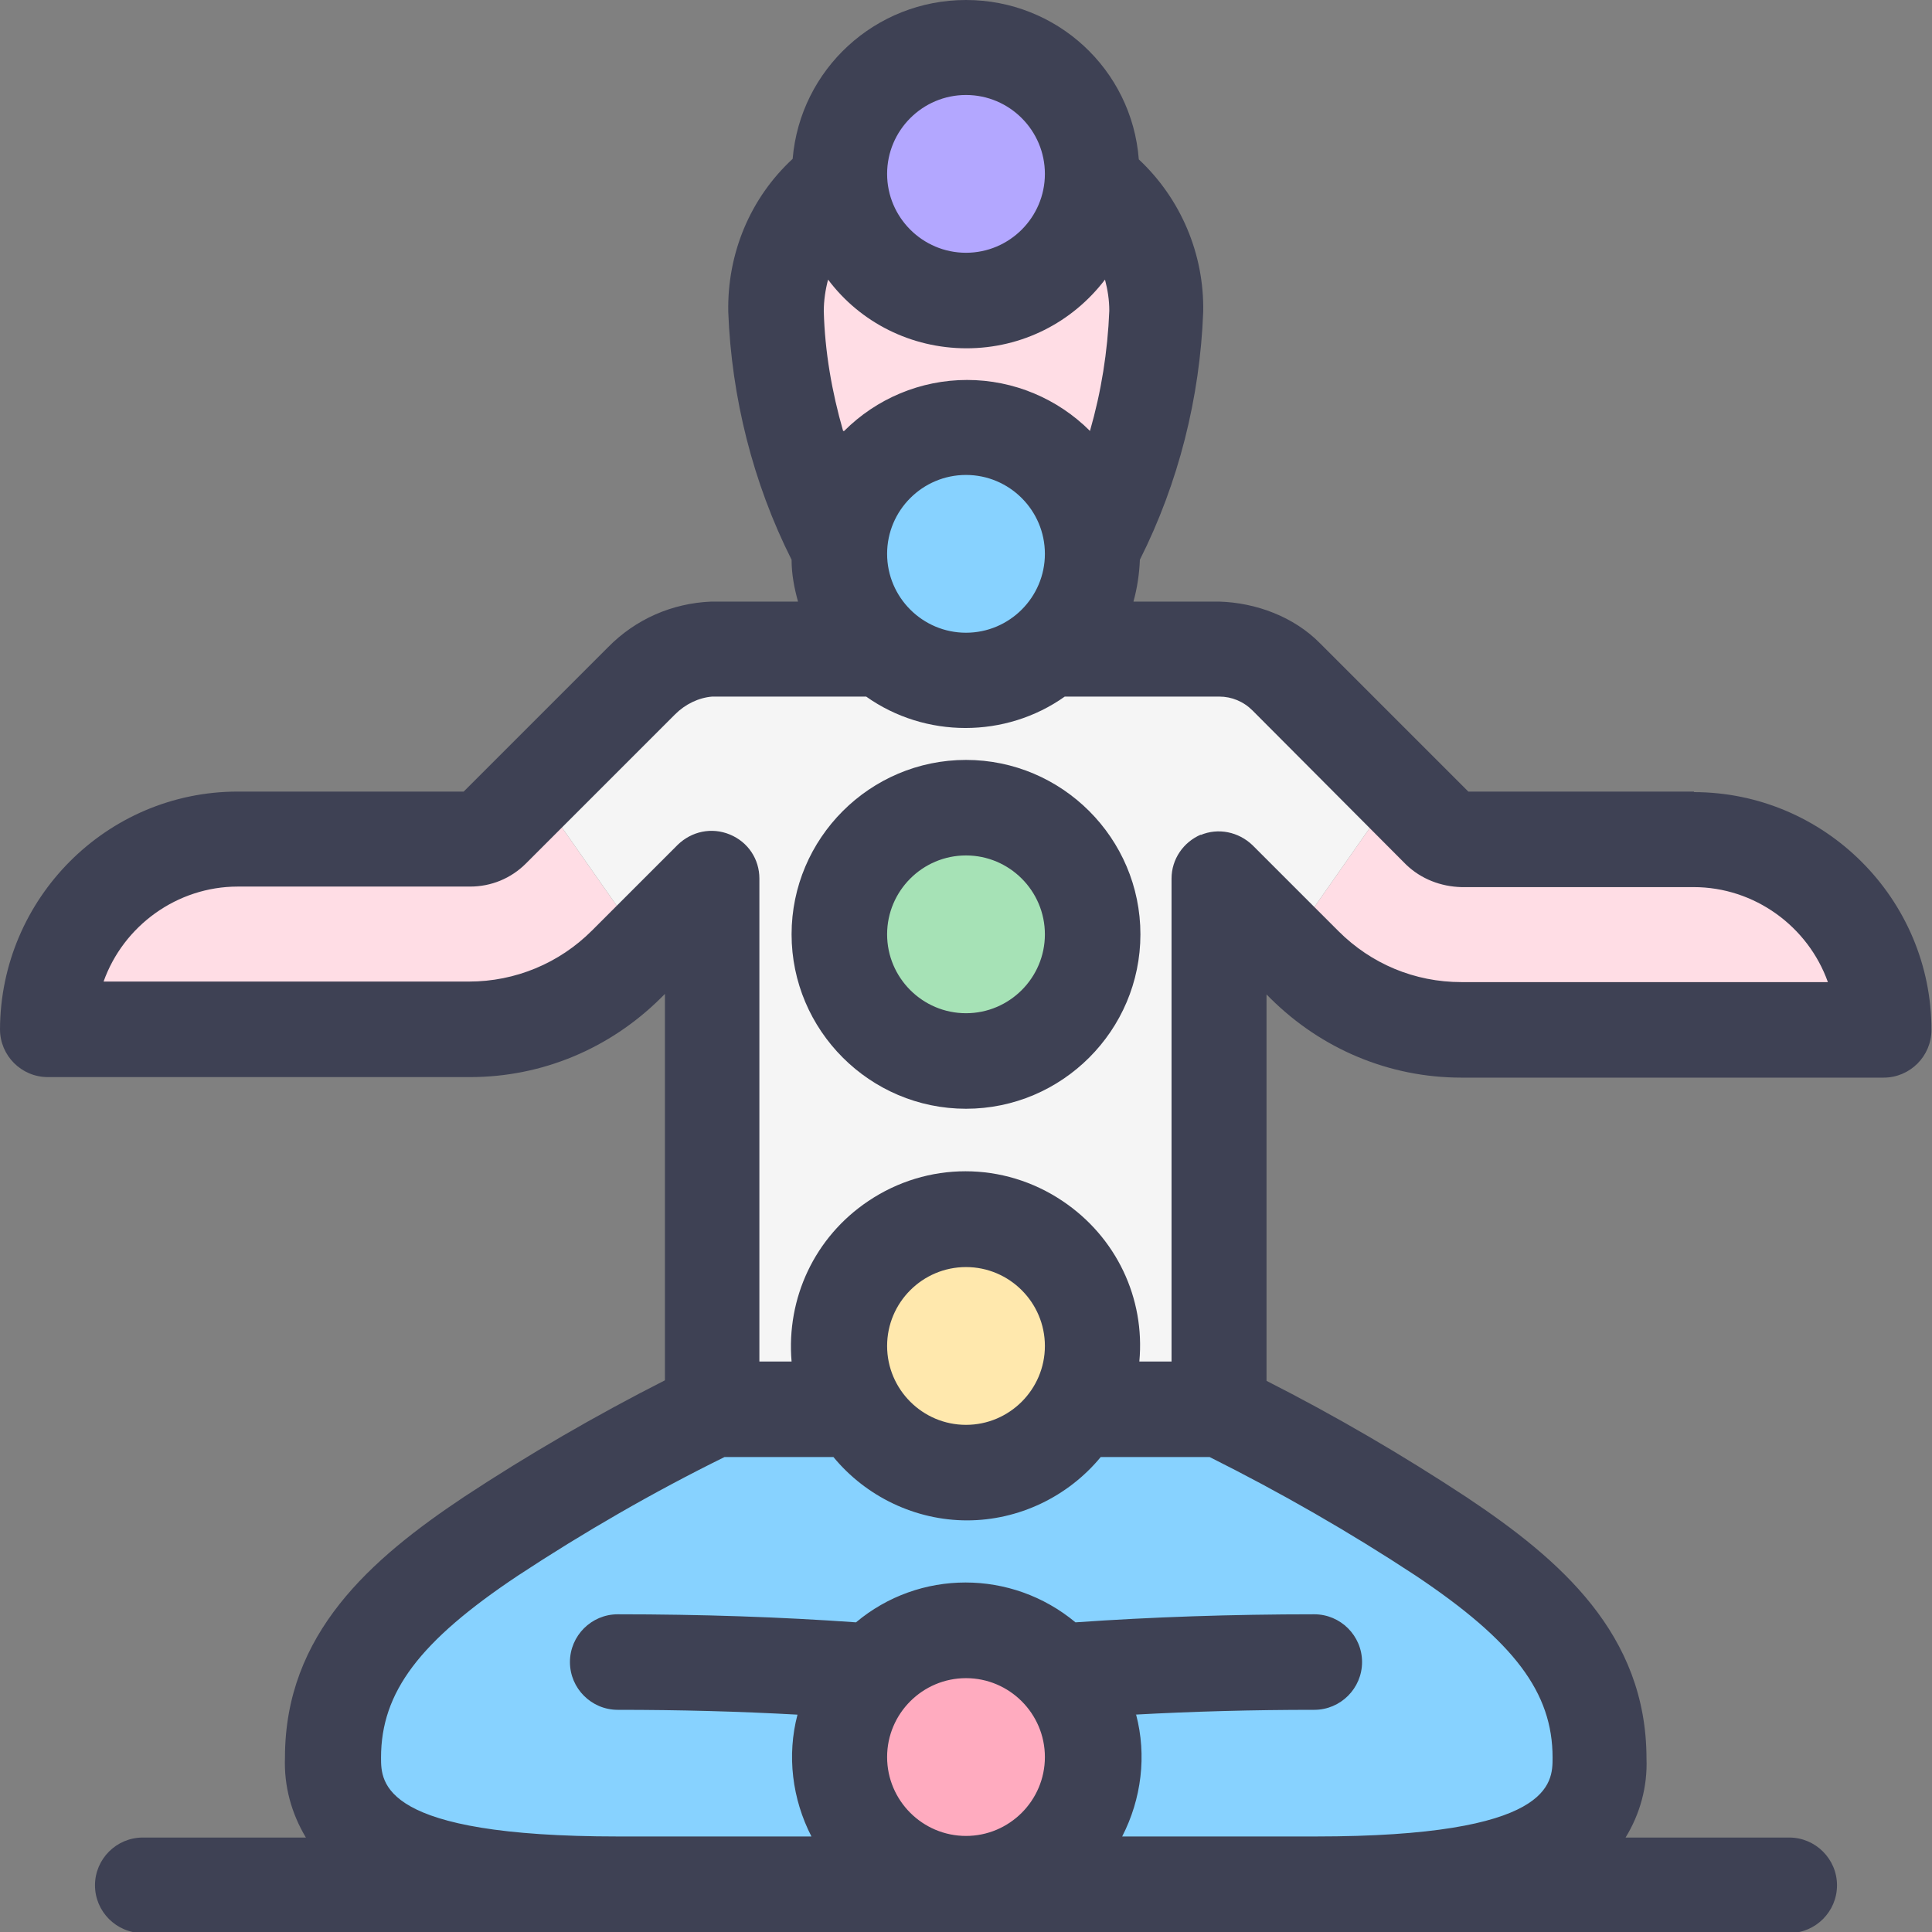
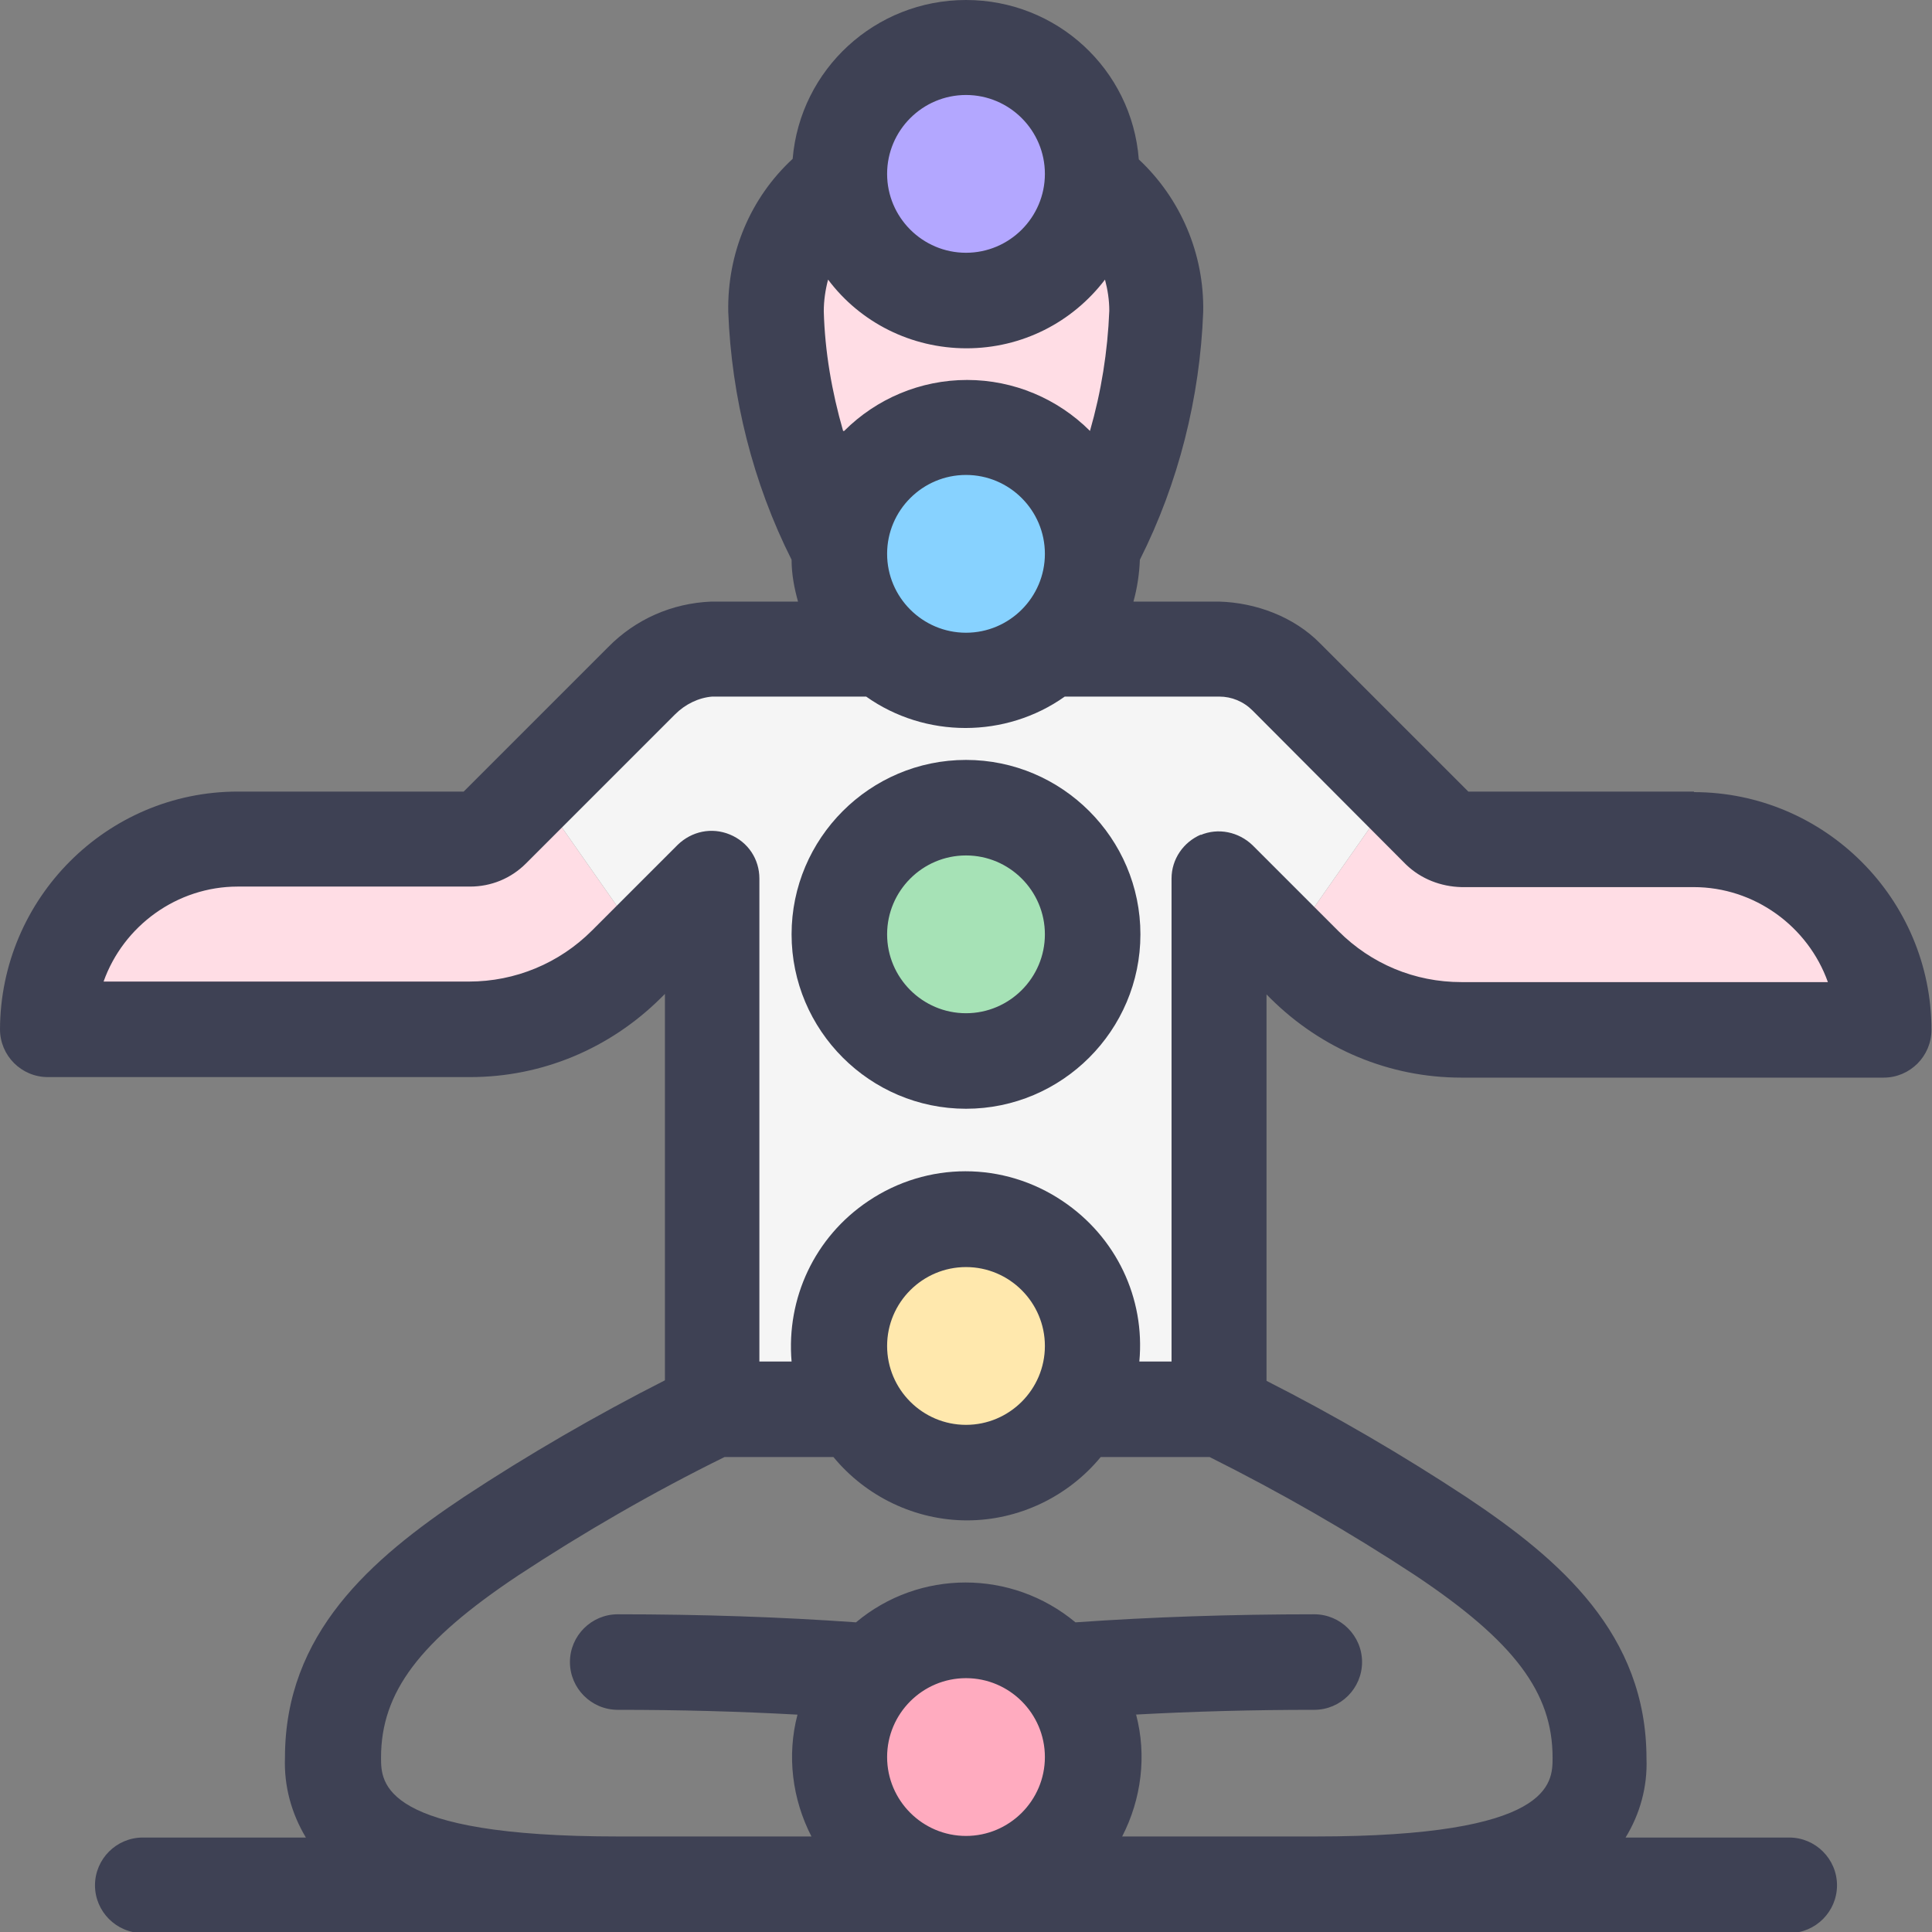
<svg xmlns="http://www.w3.org/2000/svg" id="a" width="36" height="36" viewBox="0 0 36 36">
  <rect x="0" y="0" width="36" height="36" fill="#808080" stroke="none" />
  <defs>
    <style>.o{fill:#a6e2b6;}.p{fill:#f5f5f5;}.q{fill:#ffdde5;}.r{fill:#3e4154;}.s{fill:#ffe8ad;}.t{fill:#b3a7ff;}.u{fill:#ffabbf;}.v{fill:#87d2ff;}</style>
  </defs>
  <g id="b">
    <g id="c">
      <g id="d">
-         <path class="v" d="M29.8,32.75c0,1.77-1.77,2.36-5.31,2.36H11.51c-3.54,0-5.31-.59-5.31-2.36s1.18-2.95,2.95-4.13c1.33-.87,2.71-1.66,4.13-2.36h2.68c.42,.73,1.2,1.18,2.04,1.18s1.62-.45,2.04-1.18h2.68c1.43,.7,2.81,1.49,4.13,2.36,1.77,1.18,2.95,2.36,2.95,4.13Z" />
-       </g>
+         </g>
      <g id="e">
        <path class="q" d="M21.54,5.8c-.06,1.54-.46,3.06-1.19,4.42-.06-1.26-1.09-2.25-2.35-2.25s-2.3,.99-2.35,2.25c-.72-1.36-1.13-2.88-1.19-4.42-.03-.95,.42-1.85,1.19-2.41,.09,1.24,1.12,2.19,2.35,2.19s2.27-.96,2.35-2.19c.77,.56,1.21,1.46,1.19,2.41Z" />
      </g>
      <g id="f">
        <path class="q" d="M35.11,19.18h-7.87c-1.1,0-2.15-.44-2.92-1.21l-.34-.34,2.06-2.94,.78,.78c.11,.11,.26,.17,.42,.17h4.33c1.96,0,3.54,1.59,3.54,3.54Z" />
      </g>
      <g id="g">
        <path class="q" d="M12.02,17.63l-.34,.34c-.77,.77-1.83,1.21-2.92,1.21H.89c0-1.96,1.59-3.54,3.54-3.54h4.33c.16,0,.31-.06,.42-.17l.78-.78,2.06,2.94Z" />
      </g>
      <g id="h">
        <path class="p" d="M26.04,14.69l-2.06,2.94-1.26-1.26v9.89h-2.68c.58-.99,.35-2.25-.52-2.99s-2.16-.74-3.04,0-1.1,2-.52,2.99h-2.68v-9.89l-1.26,1.26-2.06-2.94,2-2c.35-.36,.82-.57,1.32-.59h3.16c.89,.79,2.23,.79,3.12,0h3.16c.47,0,.92,.18,1.25,.52l2.07,2.07Z" />
      </g>
      <g id="i">
        <path class="t" d="M20.36,3.25s0,.09,0,.14c-.09,1.24-1.12,2.19-2.35,2.19s-2.27-.96-2.35-2.19c0-.05,0-.09,0-.14,0-1.3,1.06-2.36,2.36-2.36s2.36,1.06,2.36,2.36Z" />
      </g>
      <g id="j">
        <path class="v" d="M20.36,10.33c0,1.3-1.06,2.36-2.36,2.36s-2.36-1.06-2.36-2.36c0-.04,0-.07,0-.11,.06-1.26,1.09-2.25,2.35-2.25s2.3,.99,2.35,2.25c0,.04,0,.07,0,.11Z" />
      </g>
      <g id="k">
        <circle class="o" cx="18" cy="17.41" r="2.36" />
      </g>
      <g id="l">
        <path class="s" d="M20.36,25.08c0,1.3-1.06,2.36-2.36,2.36s-2.36-1.06-2.36-2.36,1.06-2.36,2.36-2.36c.63,0,1.23,.25,1.67,.69s.69,1.04,.69,1.67Z" />
      </g>
      <g id="m">
        <circle class="u" cx="18" cy="32.75" r="2.36" />
      </g>
      <g>
        <path class="r" d="M31.57,14.75h-4.21l-2.76-2.76c-.49-.5-1.2-.76-1.88-.78h-1.6c.07-.25,.11-.52,.12-.78,.72-1.43,1.12-3.02,1.18-4.62,.02-1.08-.42-2.11-1.2-2.84C21.09,1.29,19.69,0,18,0s-3.09,1.29-3.23,2.96c-.79,.73-1.22,1.76-1.2,2.85,.06,1.59,.46,3.19,1.18,4.62,0,.27,.05,.53,.12,.78h-1.62c-.73,.03-1.41,.33-1.92,.85l-2.69,2.69H4.43c-2.44,0-4.42,1.99-4.43,4.43,0,.49,.4,.89,.89,.89h7.87c1.34,0,2.6-.53,3.55-1.47l.08-.08v7.2c-1.28,.65-2.54,1.38-3.74,2.17-1.74,1.16-3.34,2.55-3.34,4.86-.02,.53,.12,1.04,.39,1.49H2.66c-.49,0-.89,.4-.89,.89s.4,.89,.89,.89h30.68c.49,0,.89-.4,.89-.89s-.4-.89-.89-.89h-3.05c.27-.44,.41-.95,.39-1.47,0-2.32-1.61-3.71-3.35-4.87-1.2-.79-2.45-1.52-3.73-2.17v-7.2l.08,.08c.95,.94,2.21,1.47,3.55,1.47h7.87c.49,0,.89-.4,.89-.89,0-2.44-1.99-4.43-4.43-4.43ZM18,1.77c.81,0,1.47,.66,1.47,1.47s-.66,1.47-1.47,1.47-1.47-.66-1.47-1.47,.66-1.47,1.47-1.47Zm0,29.5c.81,0,1.47,.66,1.47,1.47s-.66,1.47-1.47,1.47-1.47-.66-1.47-1.47,.66-1.47,1.47-1.47Zm3.14,.68c1.09-.06,2.21-.09,3.35-.09,.49,0,.89-.4,.89-.89s-.4-.89-.89-.89c-1.53,0-3.03,.05-4.45,.15-1.19-.99-2.91-.99-4.09,0-1.4-.1-2.89-.15-4.44-.15-.49,0-.89,.4-.89,.89s.4,.89,.89,.89c1.15,0,2.27,.03,3.35,.09-.2,.76-.1,1.57,.26,2.27h-3.6c-4.42,0-4.42-1-4.42-1.47,0-1.22,.72-2.17,2.55-3.39,1.23-.81,2.53-1.56,3.85-2.21h2.03c.61,.74,1.53,1.18,2.49,1.18s1.88-.44,2.49-1.18h2.03c1.32,.66,2.61,1.4,3.84,2.21,1.84,1.23,2.55,2.18,2.55,3.39,0,.48,0,1.47-4.42,1.47h-3.6c.36-.7,.46-1.51,.26-2.27Zm-3.14-5.4c-.81,0-1.47-.66-1.47-1.47s.66-1.47,1.47-1.47,1.47,.66,1.47,1.47-.66,1.47-1.47,1.47Zm4.38-11c-.33,.14-.55,.46-.55,.82v9h-.6c.11-1.18-.43-2.32-1.43-2.99-1.1-.74-2.52-.74-3.62,0-1,.67-1.53,1.81-1.43,2.99h-.6v-9c0-.36-.21-.68-.55-.82s-.71-.06-.97,.19l-1.6,1.6c-.61,.61-1.43,.95-2.29,.95H1.93c.37-1.04,1.37-1.77,2.5-1.77h4.33c.39,0,.76-.15,1.04-.43l2.78-2.78c.19-.19,.44-.31,.69-.33h2.87c1.1,.78,2.6,.78,3.7,0h2.88c.23,0,.45,.09,.62,.26l2.86,2.87c.28,.27,.65,.41,1.03,.42h4.33c1.13,0,2.13,.73,2.5,1.77h-6.83c-.87,0-1.68-.34-2.29-.95l-1.6-1.6c-.26-.25-.64-.33-.97-.19Zm-6.67-7.52c-.21-.73-.34-1.48-.36-2.23,0-.2,.03-.4,.08-.59,.6,.8,1.55,1.28,2.58,1.28s1.97-.48,2.58-1.28c.05,.19,.08,.38,.08,.58-.03,.76-.15,1.51-.36,2.24-.6-.6-1.42-.95-2.29-.95s-1.69,.35-2.29,.95Zm2.29,.82c.81,0,1.47,.66,1.47,1.47s-.66,1.47-1.47,1.47-1.47-.66-1.47-1.47,.66-1.47,1.47-1.47Z" />
        <g id="n">
          <path class="r" d="M18,14.46c-1.63,0-2.95,1.32-2.95,2.95s1.32,2.95,2.95,2.95,2.95-1.32,2.95-2.95c0-1.63-1.32-2.95-2.95-2.95Zm0,4.72c-.98,0-1.77-.79-1.77-1.77s.79-1.77,1.77-1.77,1.77,.79,1.77,1.77-.79,1.77-1.77,1.77Z" />
          <path class="r" d="M18,20.66c-1.79,0-3.25-1.46-3.25-3.25s1.46-3.25,3.25-3.25h0c1.79,0,3.25,1.46,3.25,3.25,0,1.79-1.46,3.25-3.25,3.25Zm0-5.9c-1.46,0-2.65,1.19-2.65,2.65s1.19,2.65,2.65,2.65,2.65-1.19,2.65-2.65c0-1.46-1.19-2.65-2.65-2.65Zm0,4.72c-1.14,0-2.07-.93-2.07-2.07s.93-2.07,2.07-2.07,2.07,.93,2.07,2.07-.93,2.07-2.07,2.07Zm0-3.54c-.81,0-1.47,.66-1.47,1.47s.66,1.47,1.47,1.47,1.47-.66,1.47-1.47-.66-1.47-1.47-1.47Z" />
        </g>
      </g>
    </g>
  </g>
</svg>